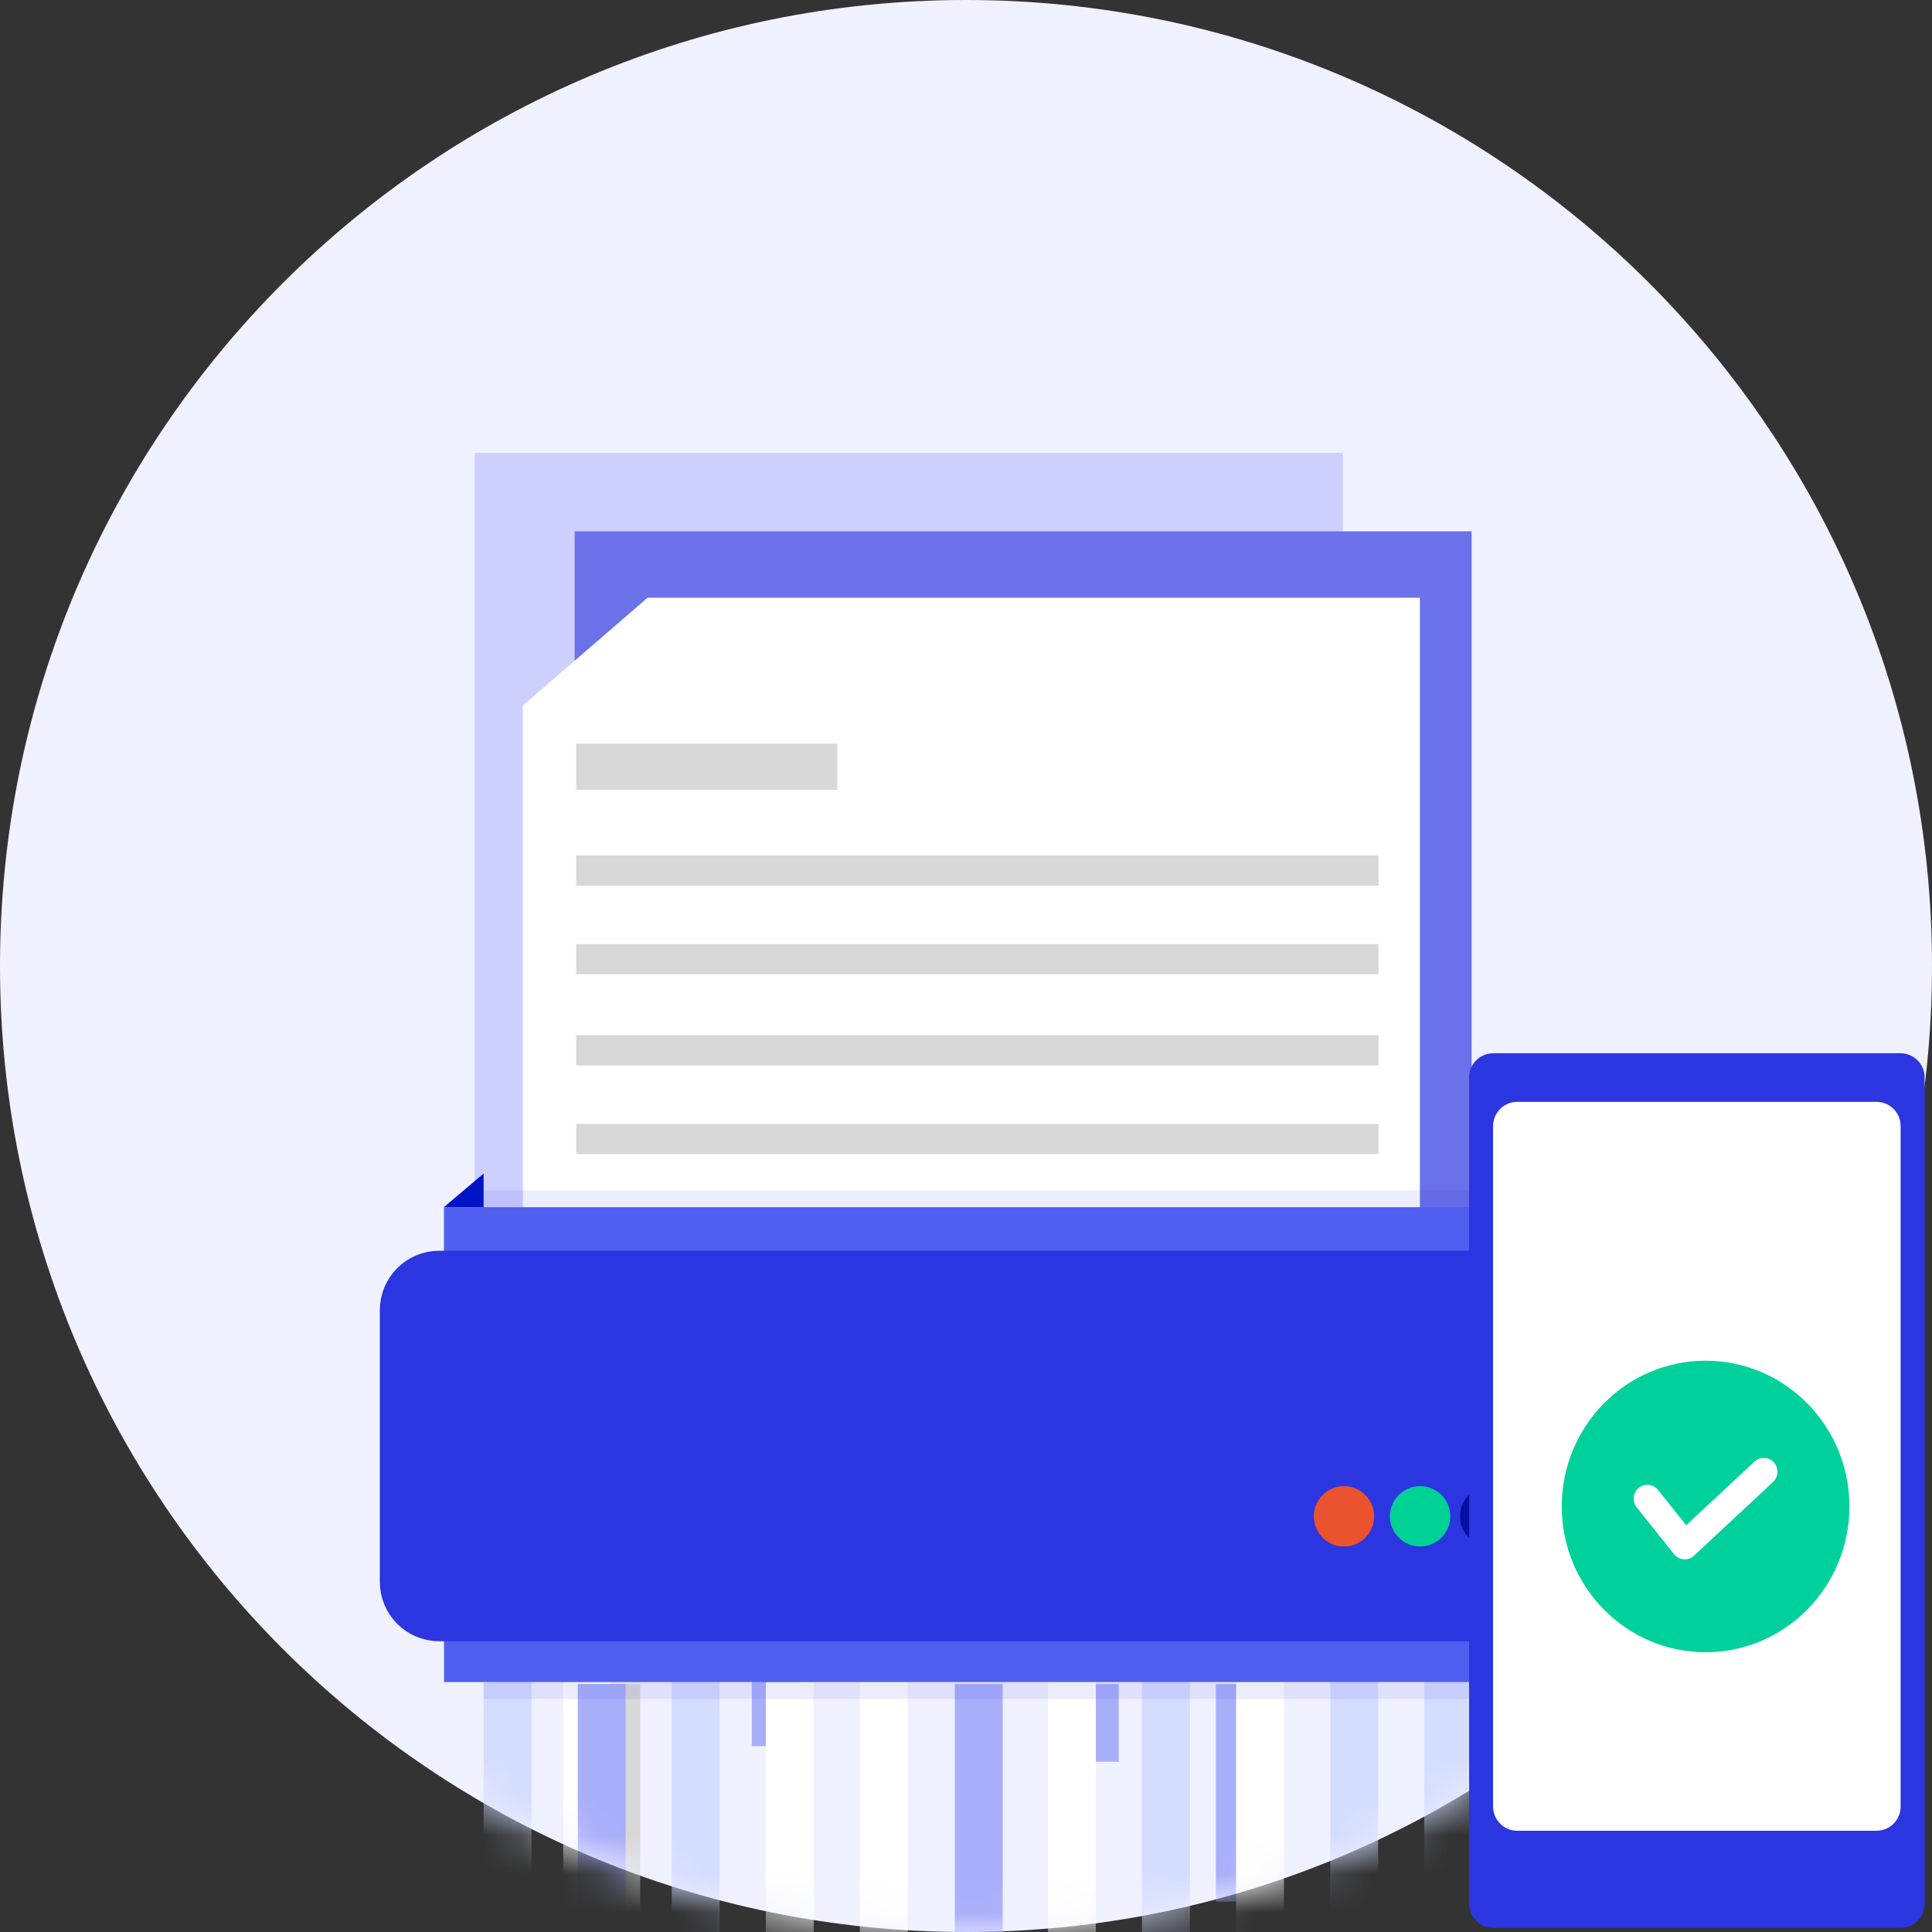
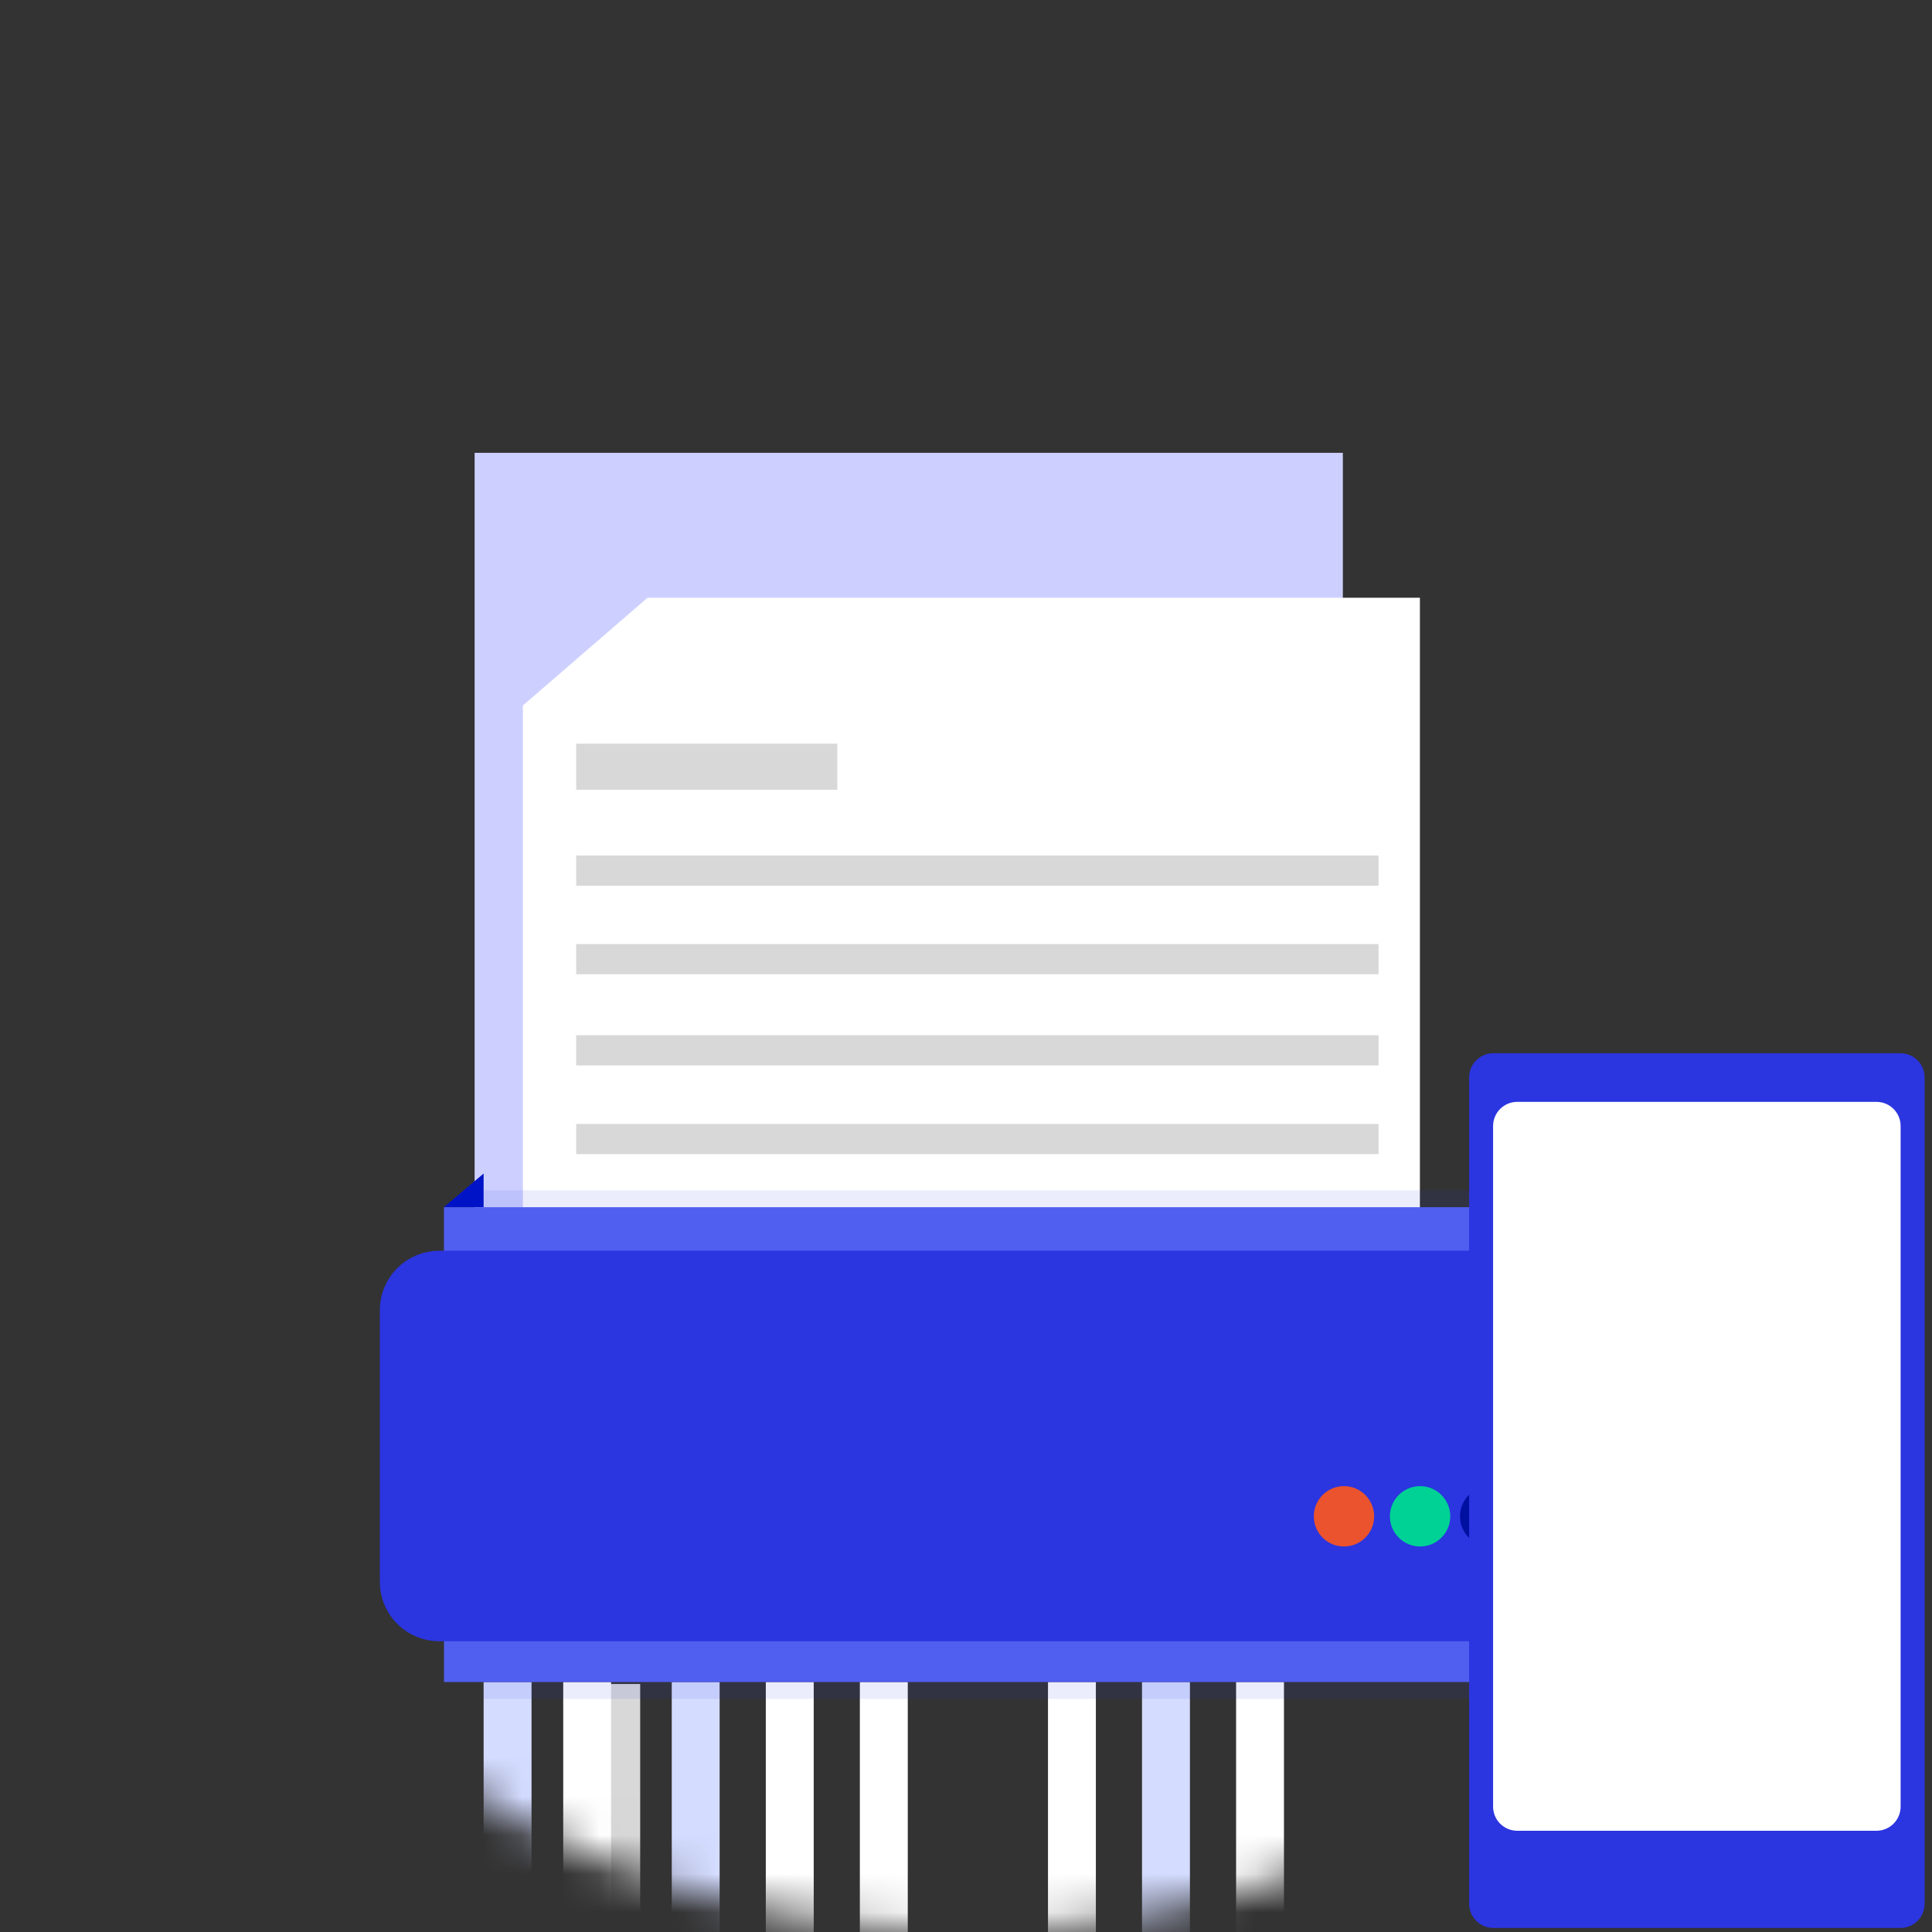
<svg xmlns="http://www.w3.org/2000/svg" width="50" height="50" viewBox="0 0 50 50" fill="none">
  <rect x="0" y="0" width="50" height="50" fill="#333333" stroke="none" />
  <g clip-path="url(#clip0_1134_4823)">
-     <path d="M25 50C38.807 50 50 38.807 50 25C50 11.193 38.807 0 25 0C11.193 0 0 11.193 0 25C0 38.807 11.193 50 25 50Z" fill="#F0F1FF" />
    <mask id="mask0_1134_4823" style="mask-type:luminance" maskUnits="userSpaceOnUse" x="0" y="0" width="50" height="50">
      <path d="M25 50C38.807 50 50 38.807 50 25C50 11.193 38.807 0 25 0C11.193 0 0 11.193 0 25C0 38.807 11.193 50 25 50Z" fill="white" />
    </mask>
    <g mask="url(#mask0_1134_4823)">
      <path d="M12.283 11.719H34.753V39.531H12.283V11.719Z" fill="#CDD0FF" />
-       <path d="M14.872 13.75H38.086V39.531H14.872V13.75Z" fill="#6A71E9" />
      <path d="M16.759 15.469H36.747V38.594H13.533V18.258L16.759 15.469Z" fill="url(#paint0_linear_1134_4823)" />
      <path d="M16.858 18.275H13.589L16.858 15.477V18.275Z" fill="url(#paint1_linear_1134_4823)" />
      <path d="M14.912 19.246H21.67V20.439H14.912L14.912 19.246ZM14.912 22.141H35.677V22.923H14.912V22.141ZM14.912 24.432H35.677V25.213H14.912V24.432ZM14.912 26.792H35.677V27.573H14.912V26.792ZM14.912 29.087H35.677V29.869H14.912V29.087Z" fill="#D8D8D8" />
      <path d="M12.516 43.531H13.756V57.32H12.516L12.516 43.531Z" fill="#D4DCFF" />
      <path d="M15.328 43.582H16.568V56.164H15.328V43.582Z" fill="#D8D8D8" />
      <path d="M14.576 43.531H15.815V58.928H14.576V43.531Z" fill="white" />
-       <path d="M14.953 43.582H16.192V58.577H14.953V43.582ZM24.711 43.582H25.95V58.577H24.711V43.582ZM31.466 43.582H32.705V49.213H31.466V43.582ZM27.713 43.582H28.952V45.593H27.713V43.582ZM19.456 43.18H20.695V45.191H19.456V43.18Z" fill="#A9AEF9" />
      <path d="M17.385 43.531H18.624V58.928H17.385V43.531Z" fill="#D4DCFF" />
      <path d="M19.819 43.531H21.059V58.928H19.819V43.531ZM22.253 43.531H23.493V56.113H22.253V43.531ZM27.122 43.531H28.361V56.917H27.122V43.531Z" fill="white" />
      <path d="M29.555 43.531H30.795V58.928H29.555L29.555 43.531Z" fill="#D4DCFF" />
      <path d="M31.99 43.531H33.229V59.733H31.99V43.531Z" fill="white" />
-       <path d="M36.859 43.531H38.099V58.928H36.86L36.859 43.531ZM34.426 43.531H35.666V58.928H34.426V43.531Z" fill="#D4DCFF" />
      <path d="M11.489 31.242H39.125V32.491H11.489V31.242Z" fill="#505FEF" />
      <path d="M12.516 31.24H11.489L12.516 30.371V31.24ZM38.099 31.24H39.127L38.099 30.371V31.24Z" fill="#0013C6" />
      <path opacity="0.087" d="M12.516 30.805H38.099V31.239H12.516V30.805Z" fill="#2B35E0" />
      <path d="M39.127 43.531H11.491V42.281H39.127V43.531Z" fill="#505FEF" />
      <path opacity="0.087" d="M12.516 43.531H38.099V43.966H12.516V43.531Z" fill="#2B35E0" />
      <path d="M38.912 32.969H11.367C10.849 32.969 10.43 33.389 10.43 33.906V40.938C10.43 41.455 10.849 41.875 11.367 41.875H38.912C39.429 41.875 39.849 41.455 39.849 40.938V33.906C39.849 33.389 39.429 32.969 38.912 32.969Z" fill="url(#paint2_linear_1134_4823)" stroke="#2B35E0" stroke-width="1.2" />
      <path d="M34.782 40.023C35.214 40.023 35.563 39.674 35.563 39.242C35.563 38.811 35.214 38.461 34.782 38.461C34.35 38.461 34.001 38.811 34.001 39.242C34.001 39.674 34.35 40.023 34.782 40.023Z" fill="#EA532D" />
      <path d="M36.752 40.023C37.183 40.023 37.533 39.674 37.533 39.242C37.533 38.811 37.183 38.461 36.752 38.461C36.32 38.461 35.97 38.811 35.97 39.242C35.97 39.674 36.32 40.023 36.752 40.023Z" fill="#00D195" />
      <path d="M38.566 40.023C38.998 40.023 39.348 39.674 39.348 39.242C39.348 38.811 38.998 38.461 38.566 38.461C38.135 38.461 37.785 38.811 37.785 39.242C37.785 39.674 38.135 40.023 38.566 40.023Z" fill="#0010A0" />
    </g>
    <path d="M49.184 27.258H38.646C38.301 27.258 38.021 27.538 38.021 27.883V49.27C38.021 49.615 38.301 49.895 38.646 49.895H49.184C49.529 49.895 49.809 49.615 49.809 49.27V27.883C49.809 27.538 49.529 27.258 49.184 27.258Z" fill="#2B35E0" />
    <path d="M48.563 28.516H39.266C38.921 28.516 38.641 28.795 38.641 29.141V46.755C38.641 47.1 38.921 47.38 39.266 47.38H48.563C48.908 47.38 49.188 47.1 49.188 46.755V29.141C49.188 28.795 48.908 28.516 48.563 28.516Z" fill="white" />
-     <path d="M44.141 42.76C46.197 42.76 47.863 41.071 47.863 38.987C47.863 36.904 46.197 35.215 44.141 35.215C42.085 35.215 40.418 36.904 40.418 38.987C40.418 41.071 42.085 42.76 44.141 42.76Z" fill="#00D19C" />
    <path d="M45.406 37.825C45.44 37.793 45.48 37.768 45.524 37.752C45.568 37.736 45.614 37.729 45.661 37.731C45.707 37.733 45.753 37.744 45.795 37.764C45.837 37.783 45.875 37.811 45.906 37.846C45.97 37.916 46.004 38.009 46 38.104C45.996 38.199 45.955 38.289 45.886 38.354L43.841 40.261C43.805 40.295 43.763 40.32 43.717 40.336C43.672 40.352 43.623 40.359 43.574 40.355C43.526 40.351 43.479 40.338 43.436 40.315C43.393 40.292 43.355 40.261 43.325 40.222L42.358 39.011C42.299 38.937 42.271 38.842 42.281 38.748C42.291 38.653 42.338 38.566 42.411 38.506C42.447 38.476 42.489 38.454 42.533 38.441C42.578 38.428 42.625 38.423 42.672 38.428C42.718 38.434 42.763 38.448 42.804 38.47C42.845 38.493 42.88 38.523 42.91 38.56L43.639 39.474L45.406 37.825Z" fill="white" />
  </g>
  <defs>
    <linearGradient id="paint0_linear_1134_4823" x1="1452.39" y1="1554.44" x2="2930.77" y2="4382.7" gradientUnits="userSpaceOnUse">
      <stop stop-color="white" />
      <stop offset="0.15" stop-color="#F9F9FC" />
      <stop offset="0.35" stop-color="#E8E7F5" />
      <stop offset="0.58" stop-color="#CDCAE8" />
      <stop offset="0.84" stop-color="#A7A1D7" />
      <stop offset="1" stop-color="#8C84CB" />
    </linearGradient>
    <linearGradient id="paint1_linear_1134_4823" x1="185.774" y1="162.596" x2="386.09" y2="386.226" gradientUnits="userSpaceOnUse">
      <stop stop-color="white" />
      <stop offset="1" stop-color="#8C84CB" />
    </linearGradient>
    <linearGradient id="paint2_linear_1134_4823" x1="106.484" y1="478.281" x2="39.849" y2="478.281" gradientUnits="userSpaceOnUse">
      <stop stop-color="#4C56FF" />
      <stop offset="1" stop-color="#2B35E0" />
    </linearGradient>
    <clipPath id="clip0_1134_4823">
      <rect width="50" height="50" fill="white" />
    </clipPath>
  </defs>
</svg>